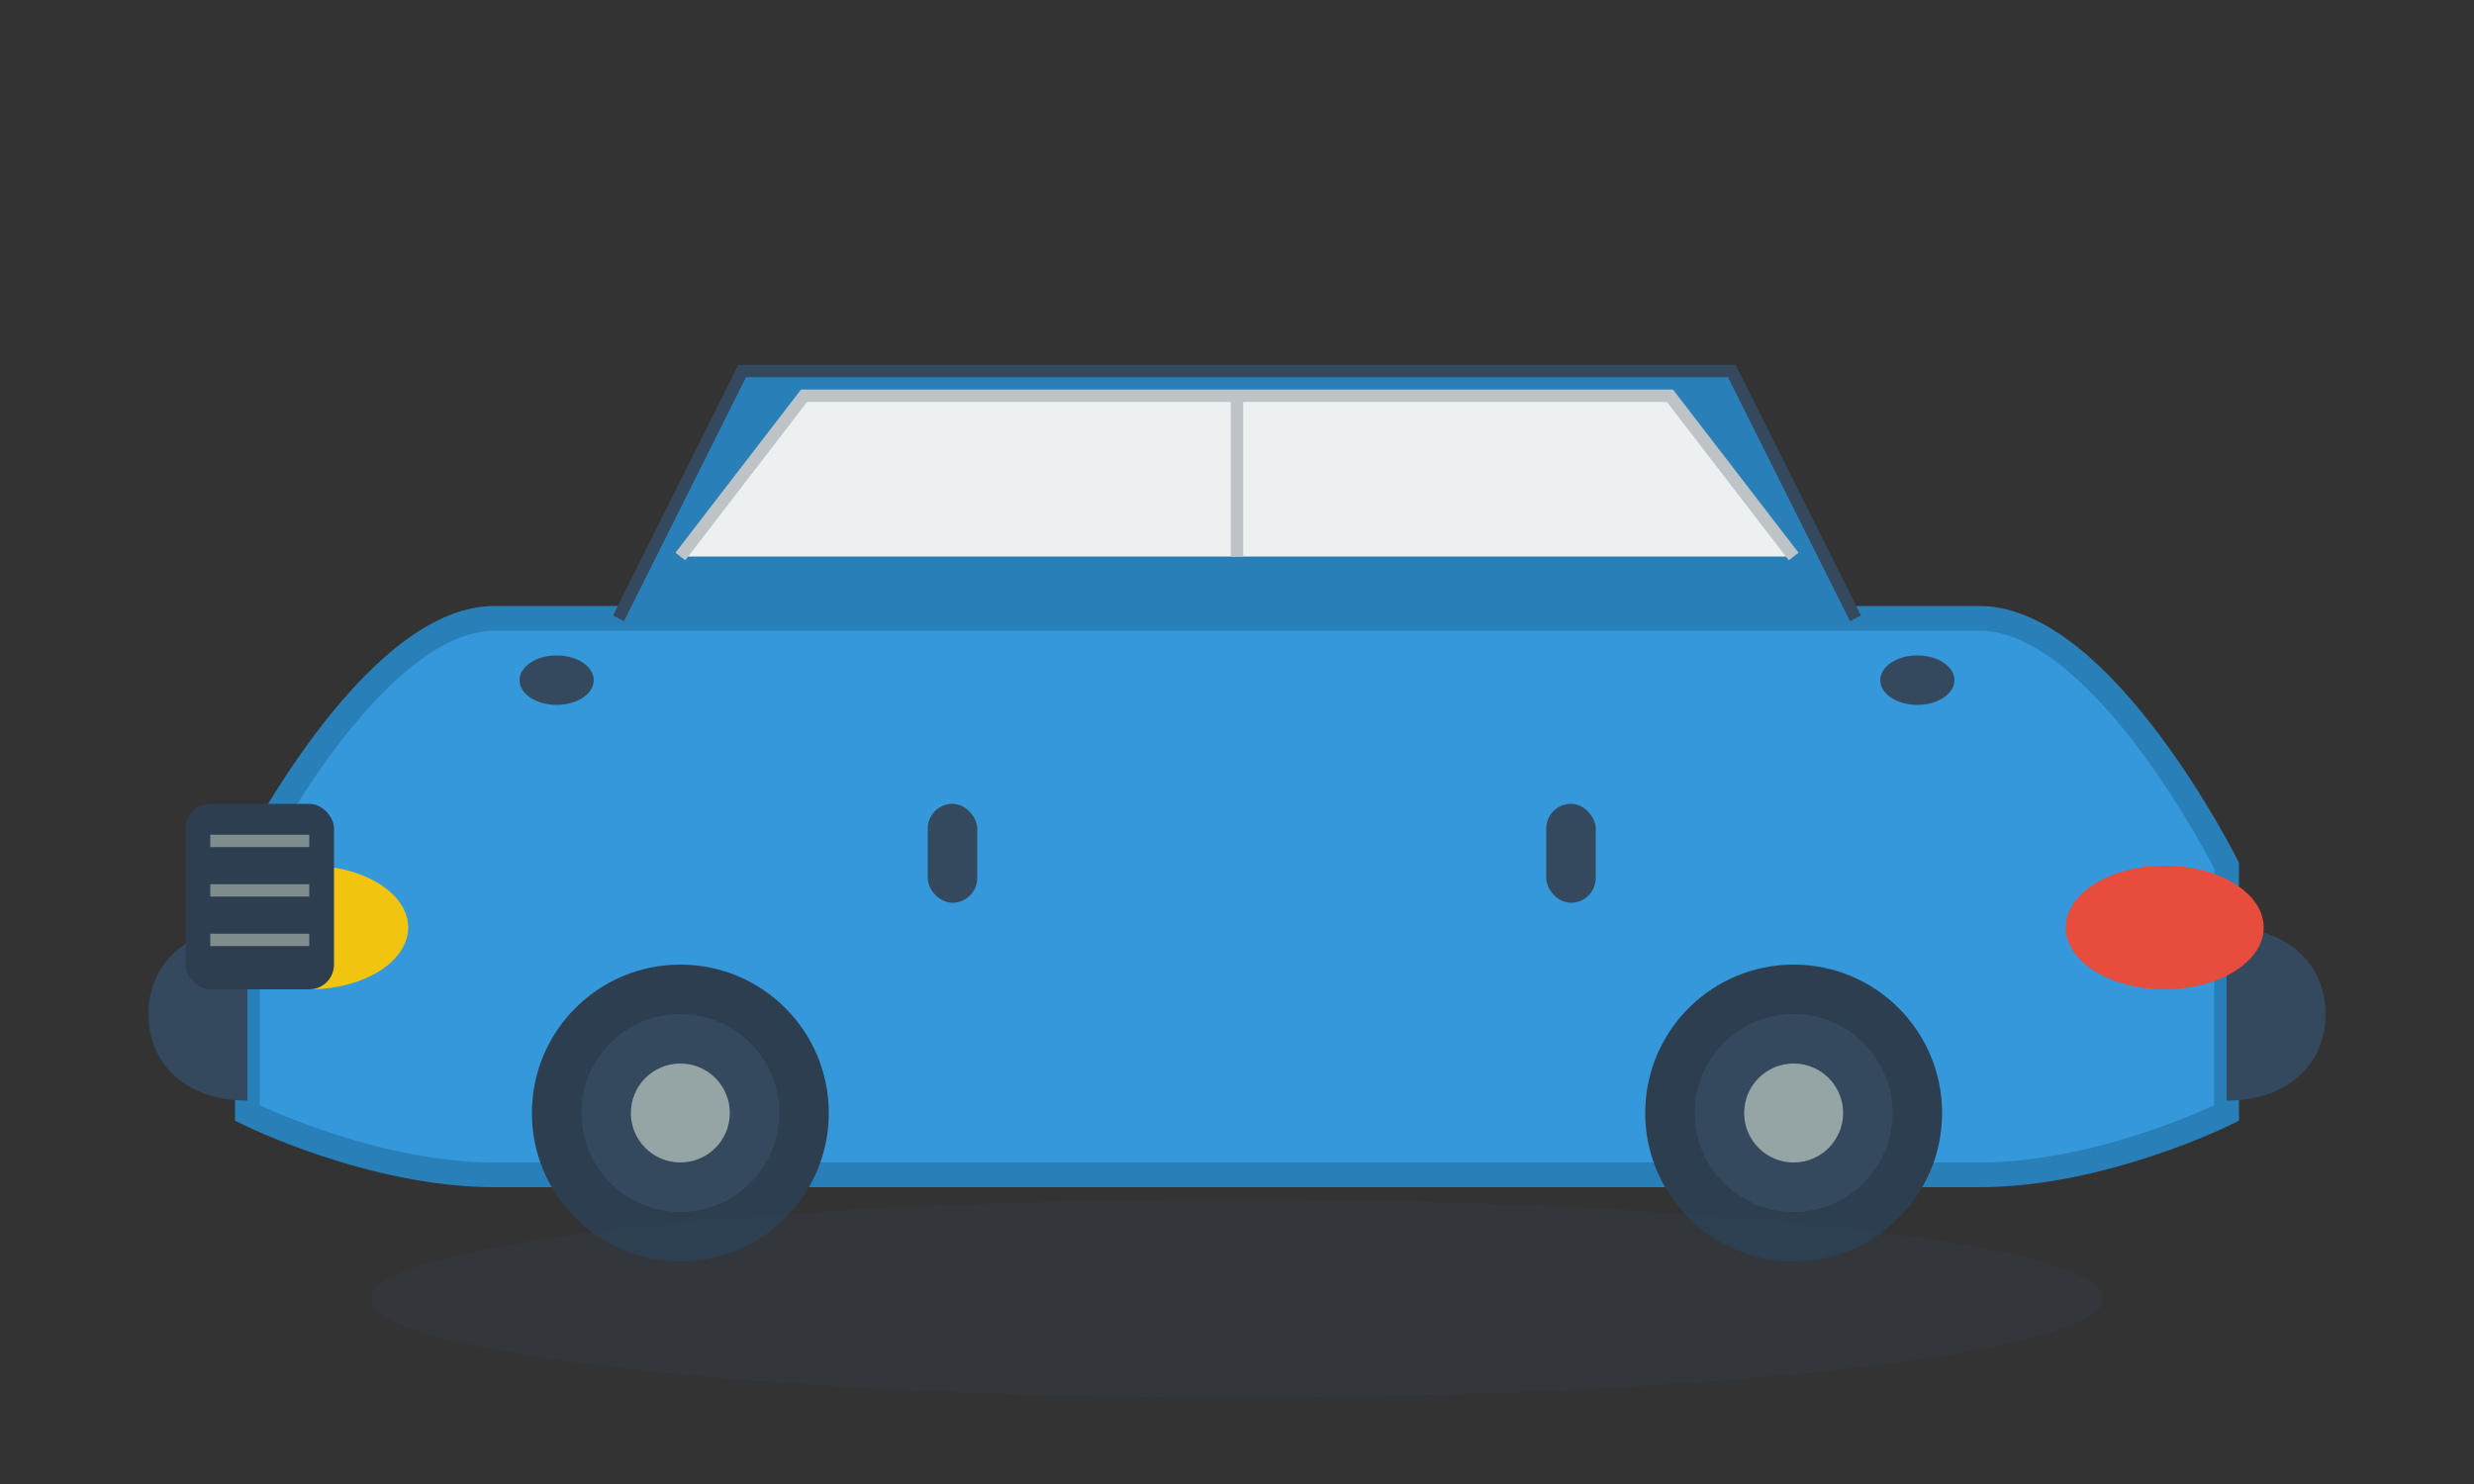
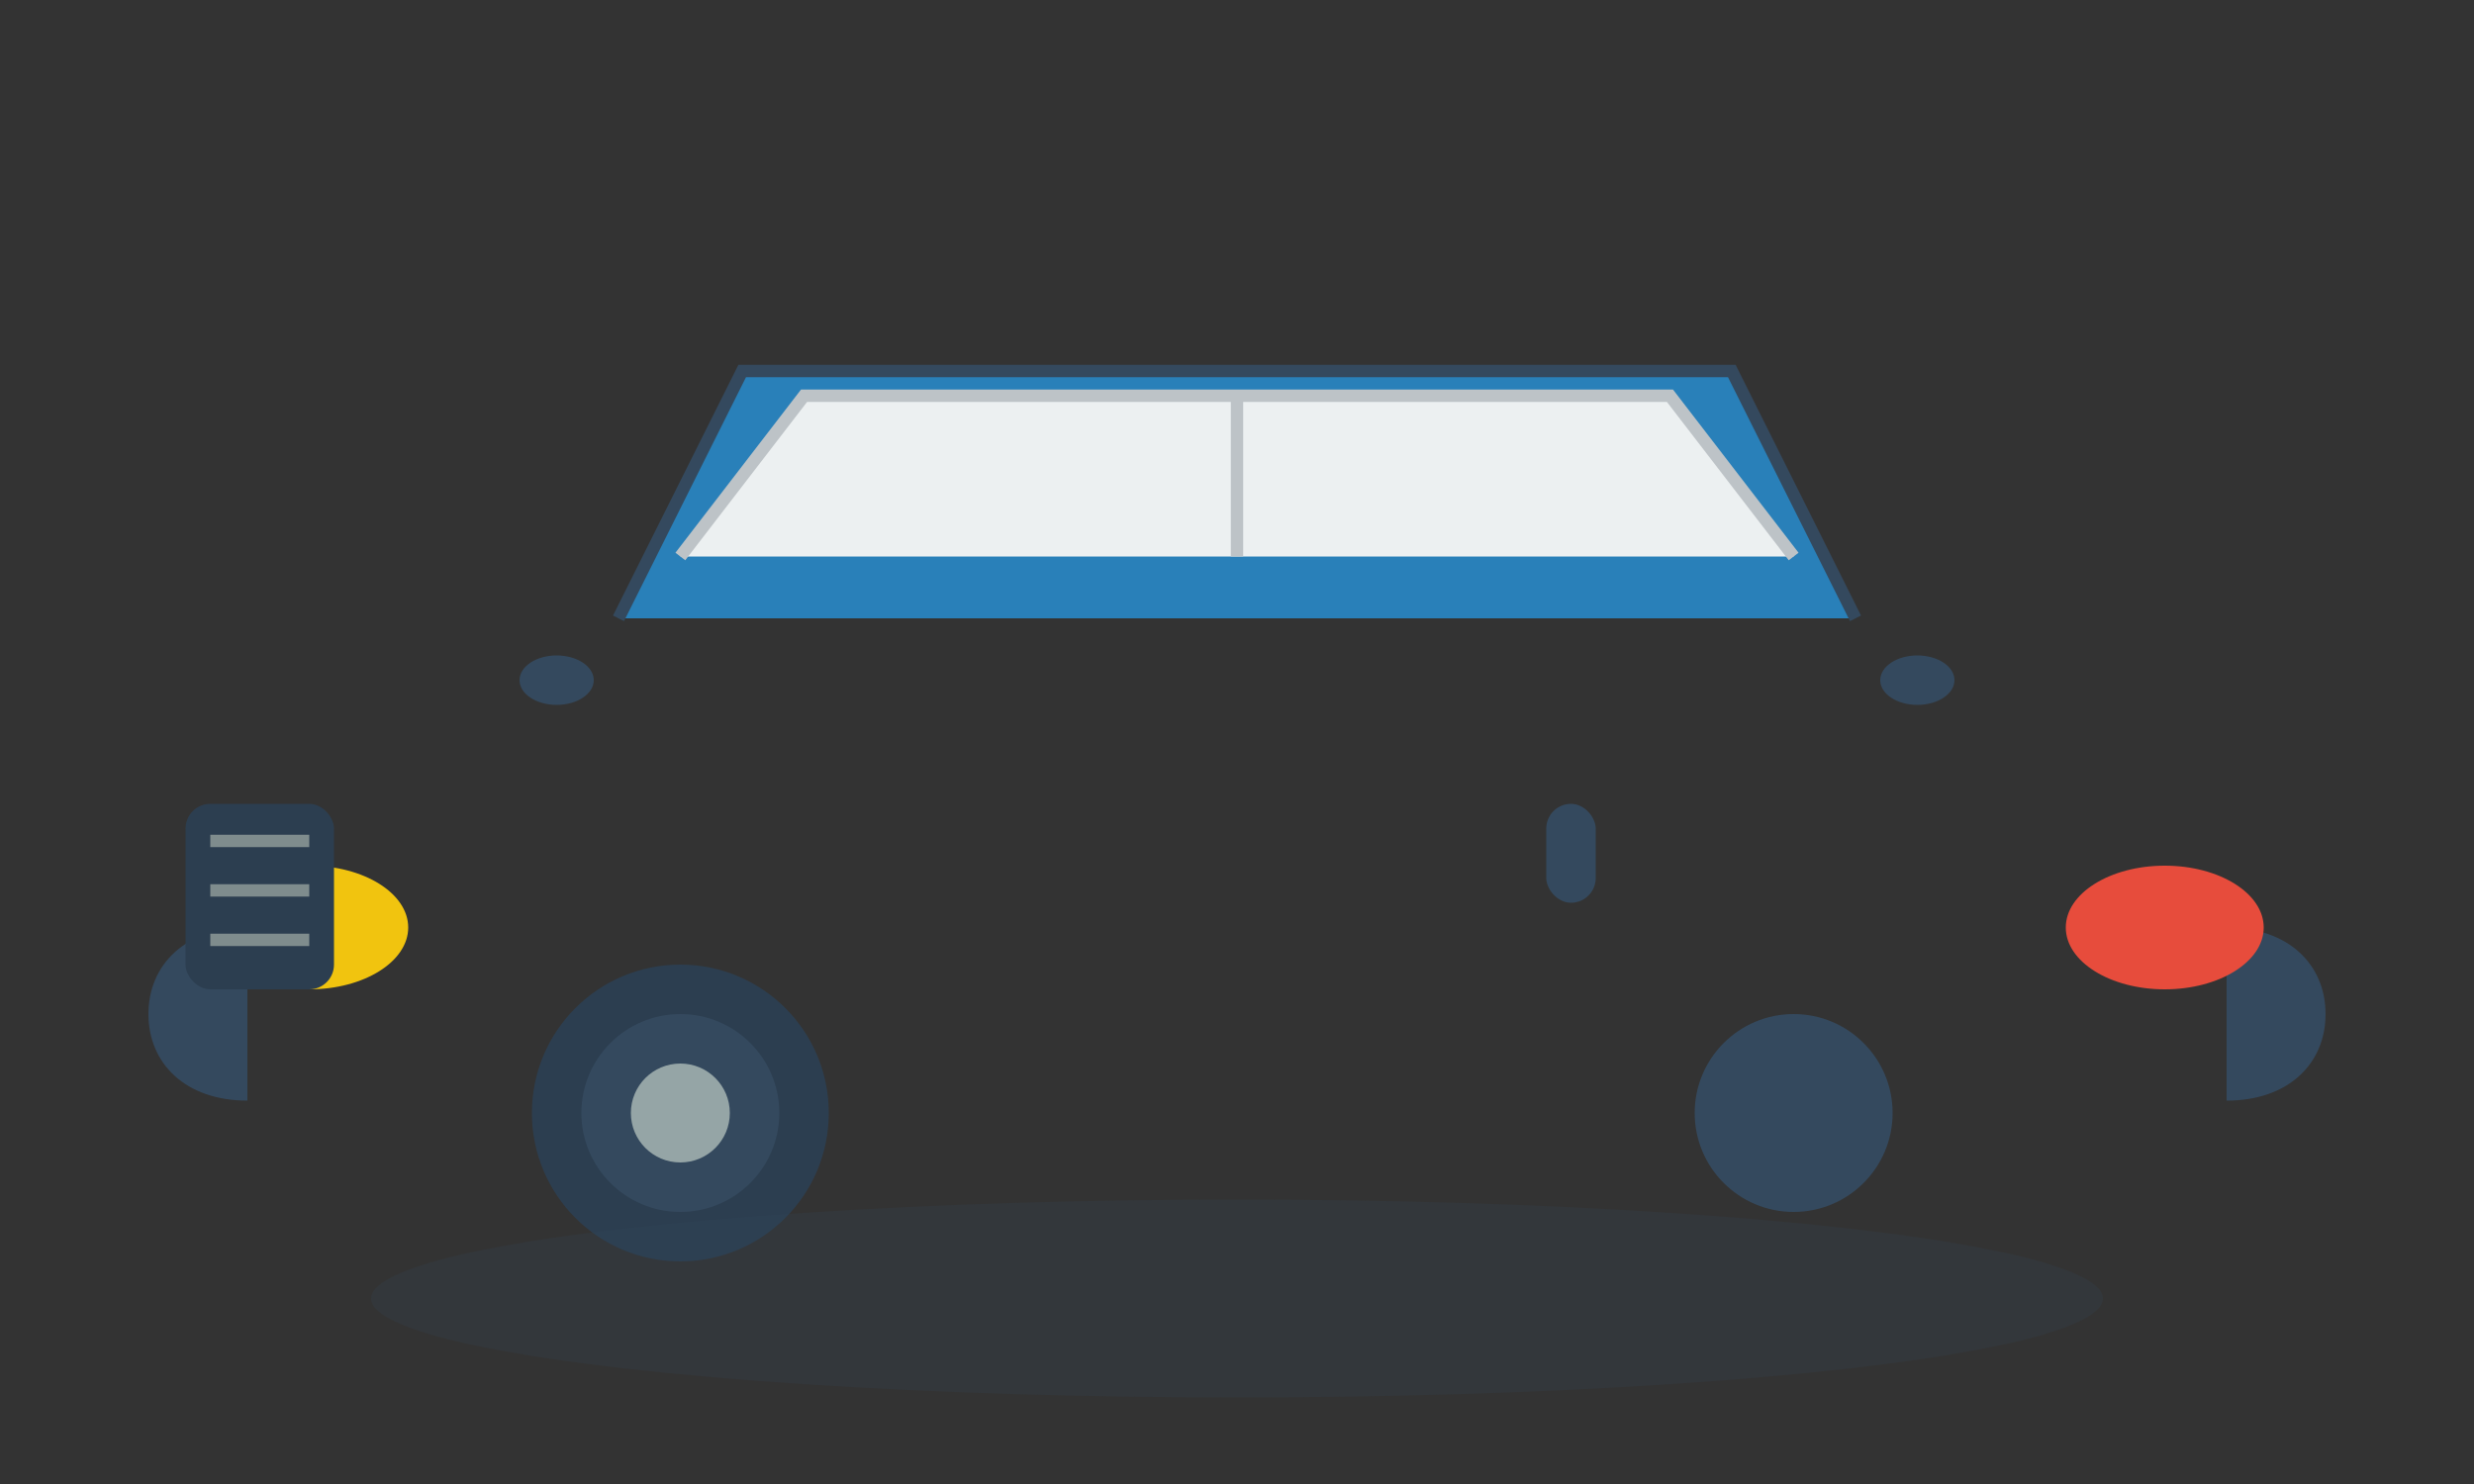
<svg xmlns="http://www.w3.org/2000/svg" width="200" height="120" viewBox="0 0 200 120" fill="none">
  <rect x="0" y="0" width="200" height="120" fill="#333333" stroke="none" />
-   <path d="M20 70 C20 70 30 50 40 50 L160 50 C170 50 180 70 180 70 L180 90 C180 90 170 95 160 95 L40 95 C30 95 20 90 20 90 Z" fill="#3498db" stroke="#2980b9" stroke-width="2" />
  <path d="M50 50 L60 30 L140 30 L150 50" fill="#2980b9" stroke="#34495e" stroke-width="1" />
  <path d="M20 75 C15 75 12 78 12 82 C12 86 15 89 20 89" fill="#34495e" />
  <path d="M180 75 C185 75 188 78 188 82 C188 86 185 89 180 89" fill="#34495e" />
  <circle cx="55" cy="90" r="12" fill="#2c3e50" />
  <circle cx="55" cy="90" r="8" fill="#34495e" />
  <circle cx="55" cy="90" r="4" fill="#95a5a6" />
-   <circle cx="145" cy="90" r="12" fill="#2c3e50" />
  <circle cx="145" cy="90" r="8" fill="#34495e" />
-   <circle cx="145" cy="90" r="4" fill="#95a5a6" />
  <path d="M55 45 L65 32 L135 32 L145 45" fill="#ecf0f1" stroke="#bdc3c7" stroke-width="1" />
  <line x1="100" y1="32" x2="100" y2="45" stroke="#bdc3c7" stroke-width="1" />
  <ellipse cx="25" cy="75" rx="8" ry="5" fill="#f1c40f" />
  <ellipse cx="175" cy="75" rx="8" ry="5" fill="#e74c3c" />
-   <rect x="75" y="65" width="4" height="8" fill="#34495e" rx="2" />
  <rect x="125" y="65" width="4" height="8" fill="#34495e" rx="2" />
  <rect x="15" y="65" width="12" height="15" fill="#2c3e50" rx="2" />
  <line x1="17" y1="68" x2="25" y2="68" stroke="#7f8c8d" stroke-width="1" />
  <line x1="17" y1="72" x2="25" y2="72" stroke="#7f8c8d" stroke-width="1" />
  <line x1="17" y1="76" x2="25" y2="76" stroke="#7f8c8d" stroke-width="1" />
  <ellipse cx="45" cy="55" rx="3" ry="2" fill="#34495e" />
  <ellipse cx="155" cy="55" rx="3" ry="2" fill="#34495e" />
  <ellipse cx="100" cy="105" rx="70" ry="8" fill="rgba(52, 73, 94, 0.2)" />
</svg>